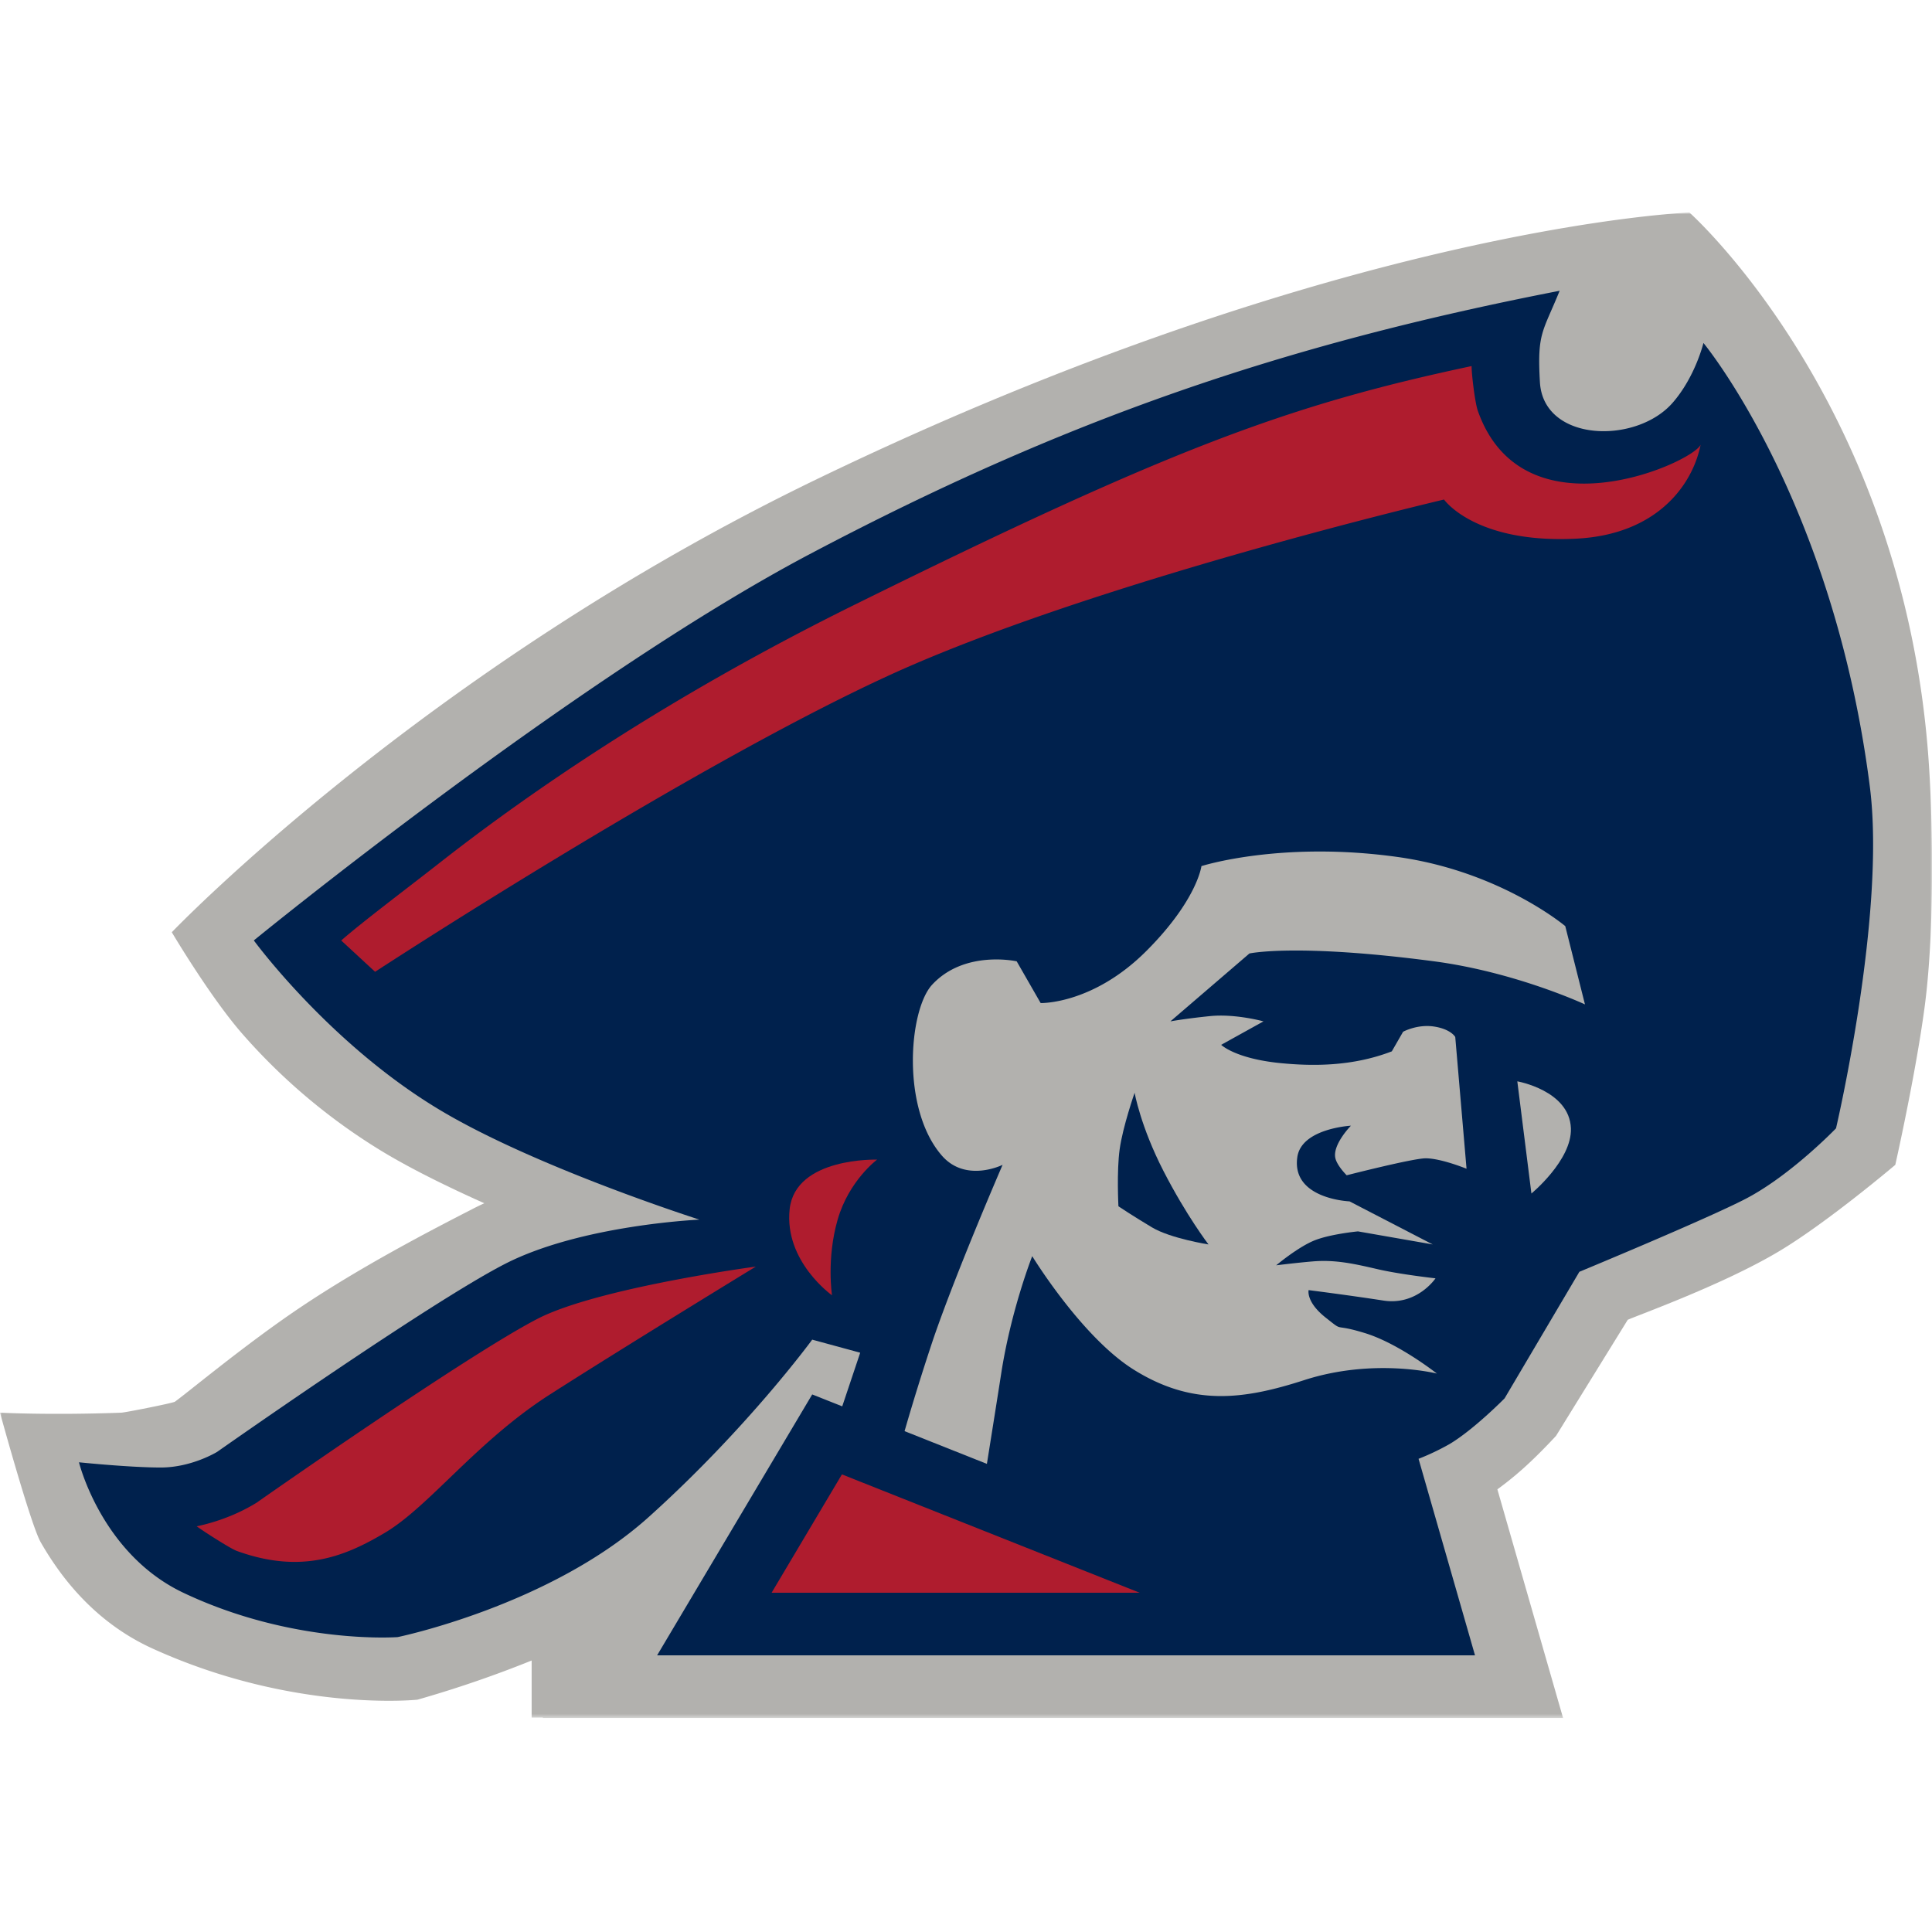
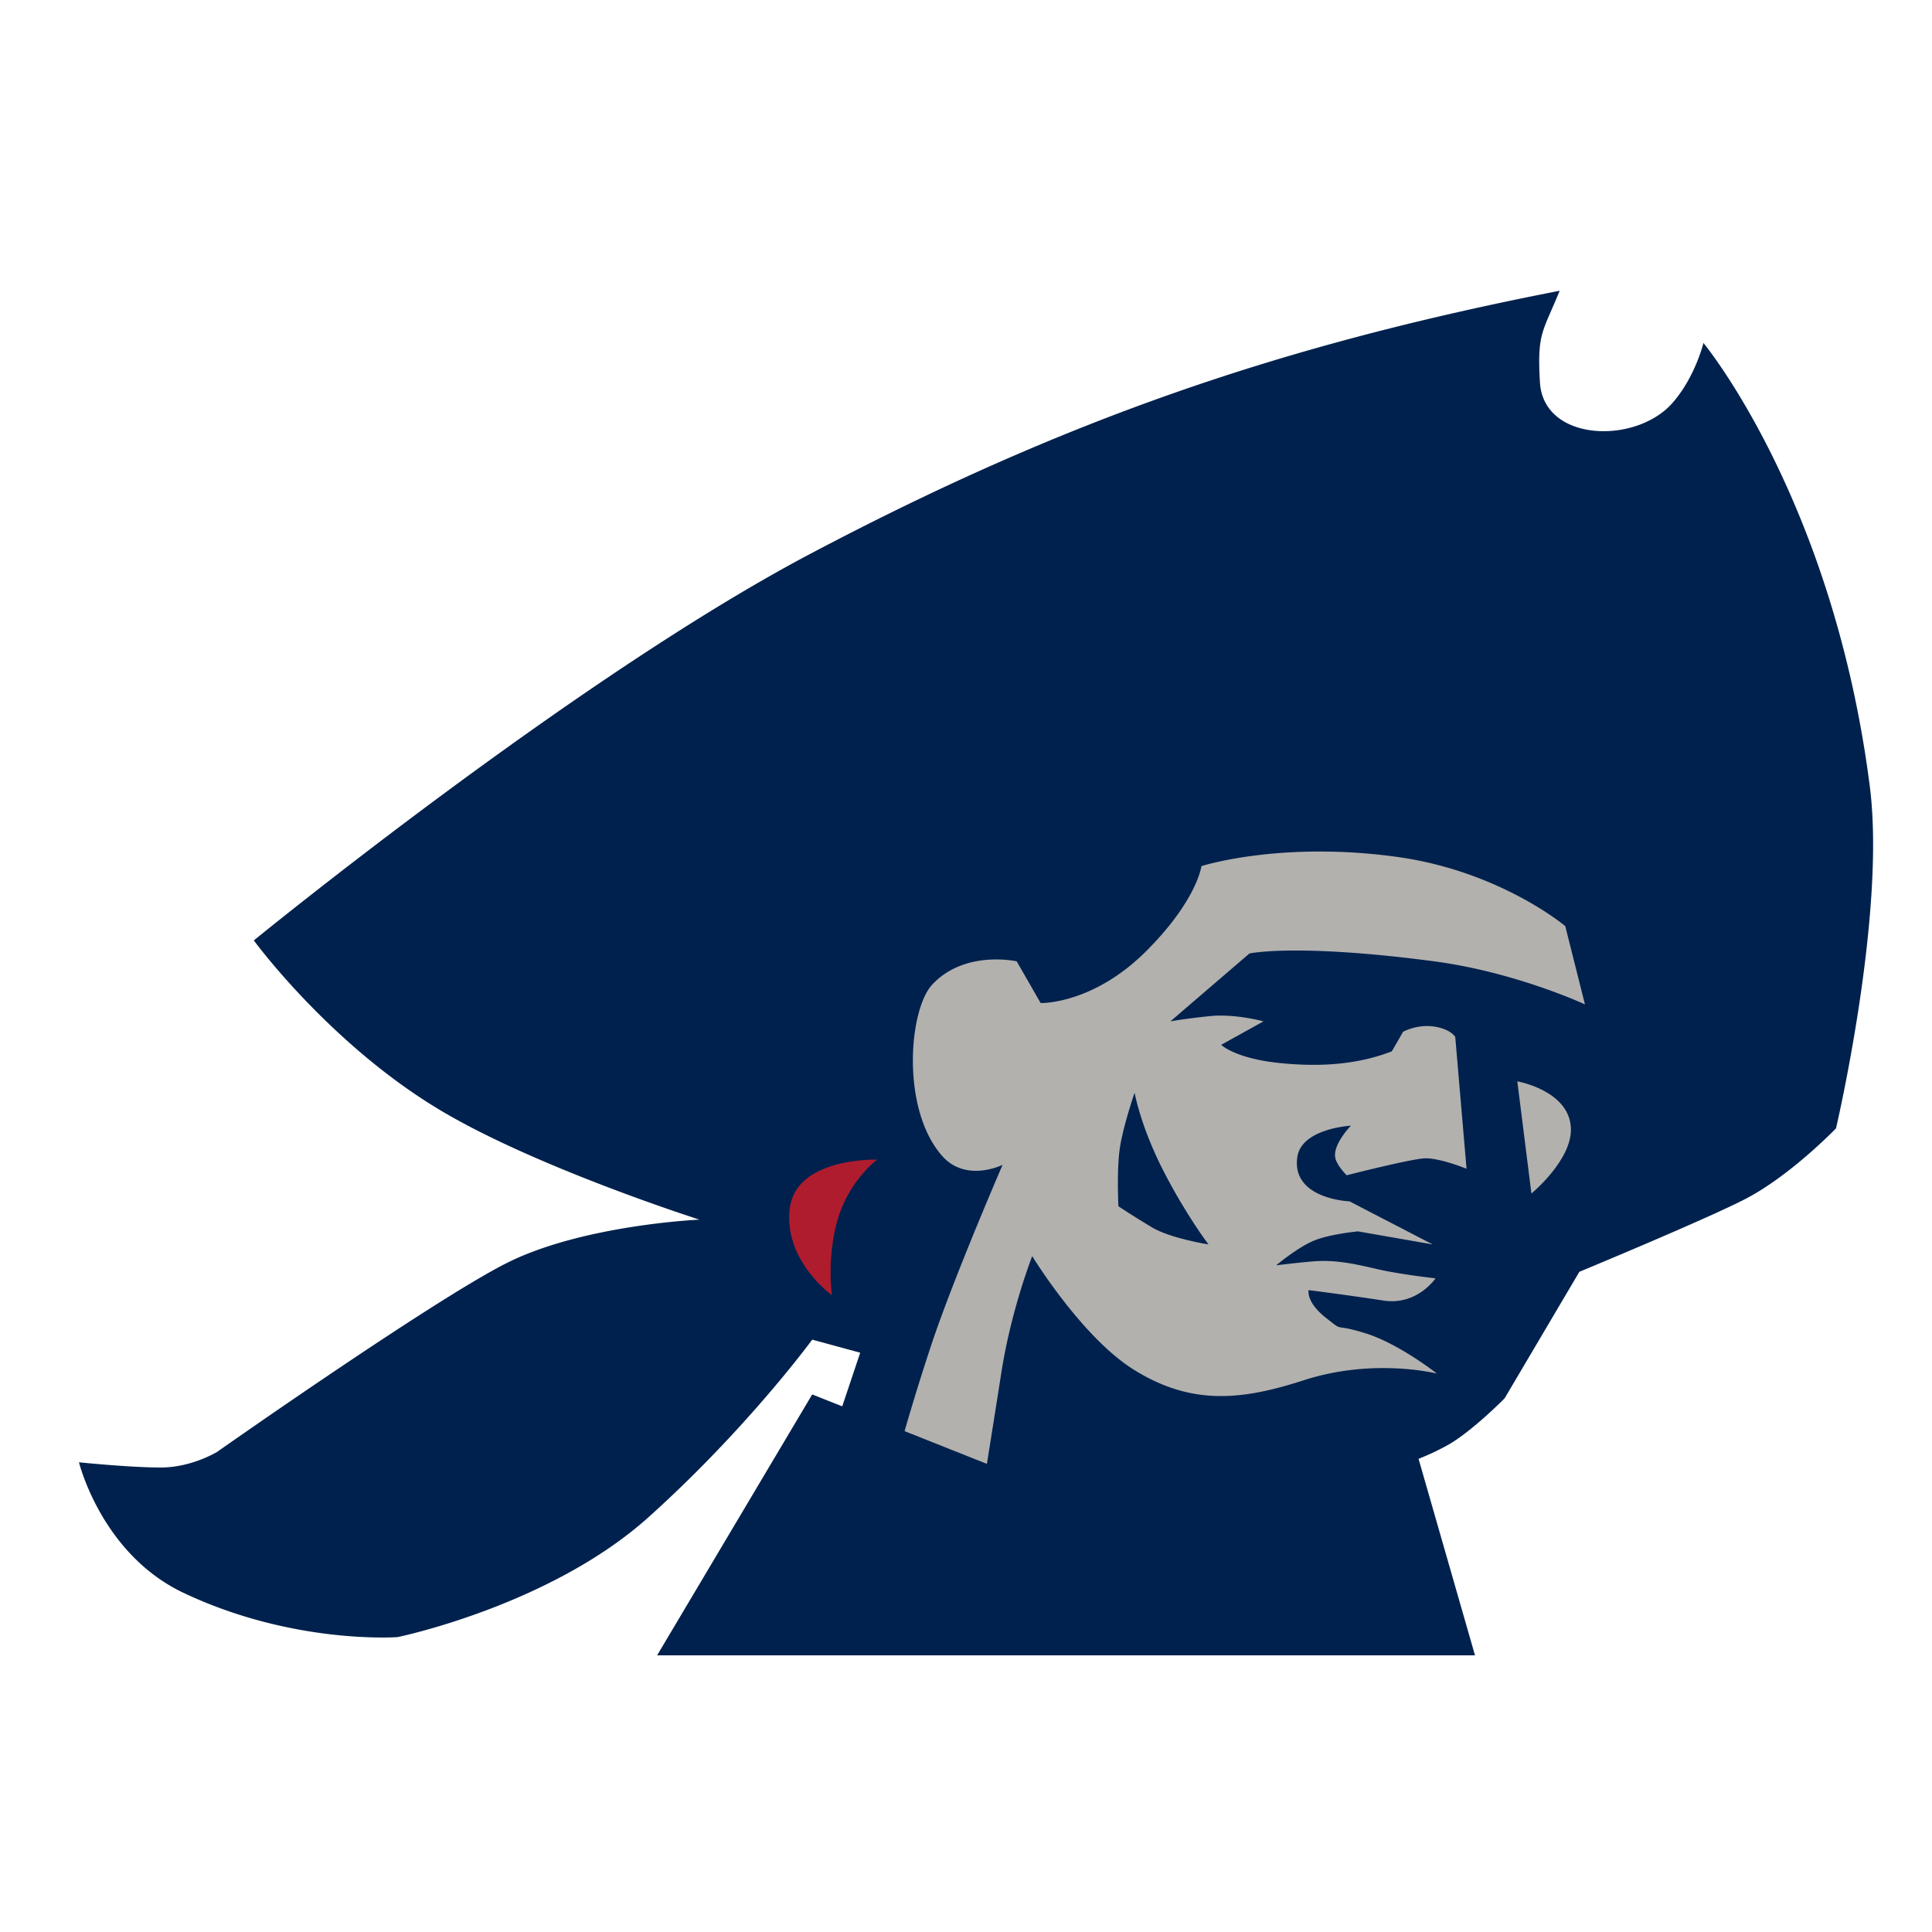
<svg xmlns="http://www.w3.org/2000/svg" fill="none" viewBox="0 0 500 500">
  <mask id="10074a" width="500" height="390" x="0" y="55" maskUnits="userSpaceOnUse" style="mask-type:luminance">
-     <path fill="#fff" d="M0 55h500v389.6H0z" />
-   </mask>
+     </mask>
  <g mask="url(#10074a)">
    <path fill="#B2B1AE" fill-rule="evenodd" d="M140.5 444.5h-2.91v-14.76a296 296 0 0 1-29.56 10.14s-32.12 3.38-68.64-13.28c-15.07-6.89-23.84-18.71-28.87-27.5C7.95 394.6 0 365.6 0 365.6s13.14.68 31.38 0c.96-.03 12.47-2.3 13.84-2.81 3.03-2.13 18.04-14.69 32.15-24.2 15.9-10.71 33.78-19.99 44.77-25.63a69 69 0 0 1 3.2-1.56c-9.28-4.15-18.53-8.68-26.1-13.22a155 155 0 0 1-36.3-30.37c-8.39-9.5-18.48-26.55-18.48-26.55s65.21-68.18 167.2-117.38C347.44 58.38 437.22 55 437.22 55s56.2 49.97 62.04 143.82c1.09 17.51 1.24 43.69-1.16 61.72-2.34 17.63-7.6 40.92-7.6 40.92s-17.45 14.8-29.93 22.28c-14.43 8.66-36.53 16.57-39.31 17.82L402.7 371.6s-3.23 3.5-6.23 6.34a86 86 0 0 1-8.95 7.5l17 59.17H140.45l.07-.12Z" clip-rule="evenodd" />
  </g>
  <path fill="#00214D" fill-rule="evenodd" d="M403.63 75.26c-4.38 10.8-5.84 10.8-5.1 23.63.87 15.52 24.8 16.2 34.3 5.4 5.9-6.72 8.02-15.53 8.02-15.53s33.58 40.51 43.06 114.8c4.23 33.07-8.75 88.45-8.75 88.45s-11.68 12.15-23.36 18.23c-10.06 5.23-43.06 18.9-43.06 18.9l-19.35 32.75s-7.95 8.08-14.23 11.82a62 62 0 0 1-8.04 3.83l14.61 50.86H170.06l40.14-67.52 7.77 3.08 4.65-13.88-12.42-3.38s-16.78 22.96-42.33 45.92c-25.54 22.95-64.96 31.06-64.96 31.06s-27 2.02-55.47-11.48c-21.2-10.06-27-33.76-27-33.76s13.13 1.35 21.16 1.35 14.6-4.05 14.6-4.05 54.74-38.5 74.45-48.62c19.7-10.13 50.36-11.48 50.36-11.48s-42.33-13.5-67.14-28.36c-28.6-17.1-48.18-43.9-48.18-43.9s82.89-67.73 143.79-99.93c66.42-35.1 122.98-54.35 194.15-68.2Z" clip-rule="evenodd" />
-   <path fill="#AF1C2E" fill-rule="evenodd" d="M88.31 243.4c5.18-4.58 17.38-13.76 25.25-19.93 23.64-18.55 59.47-43.2 107.82-67.07 81.72-40.36 112.1-51.6 159.47-61.66-.02 2 .86 9.43 1.61 11.58 11.68 33.09 55.48 13.5 57.66 8.78-2.19 10.8-11.65 23.25-32.11 24.3-26.27 1.35-34.3-10.12-34.3-10.12s-91.97 21.6-144.53 45.92c-52.55 24.3-132.11 76.3-132.11 76.3zm54.02 117.48c-18.98 12.15-31.17 28.93-42.7 35.79-10.22 6.07-21.53 10.8-38.32 4.72-1.74-.63-9-5.33-10.4-6.38a51 51 0 0 0 7.7-2.28 47 47 0 0 0 7.75-3.8c.63-.45 54.5-38.23 72.8-47.65 15.61-8.02 56.45-13.49 56.45-13.49s-34.3 20.94-53.28 33.09" clip-rule="evenodd" />
  <path fill="#B2B1AE" fill-rule="evenodd" d="M234.1 370.38a597 597 0 0 1 7.49-24.02c6.12-17.78 17.88-44.9 17.88-44.9s-9.48 4.73-15.69-2.36c-10.63-12.16-8.58-37.69-2.56-44.24 8.4-9.1 21.9-6.07 21.9-6.07l6.2 10.8s13.5.4 27.38-13.5c13.14-13.16 14.23-21.94 14.23-21.94s20.46-6.58 50.73-2.37c26.64 3.72 43.43 17.9 43.43 17.9l5.1 20.26s-17.9-8.35-39.04-11.15c-35.76-4.72-47.8-2.03-47.8-2.03l-20.45 17.57s3.65-.69 10.23-1.36c6.56-.67 13.86 1.36 13.86 1.36l-10.95 6.07s3.63 3.57 15.33 4.73c7.94.78 18.38.98 28.83-3.04l2.92-5.07s3.65-2.02 8.03-1.35c4.38.68 5.47 2.7 5.47 2.7l2.92 34.1s-6.57-2.7-10.58-2.7c-3.29 0-20.44 4.39-20.44 4.39s-2.45-2.42-2.92-4.4c-.83-3.5 4.02-8.43 4.02-8.43s-12.77.68-13.87 8.1c-1.6 10.9 13.5 11.48 13.5 11.48l21.54 11.15-19.35-3.38s-7.17.68-11.31 2.36c-4.3 1.75-9.85 6.42-9.85 6.42s5.47-.68 9.48-1.01c5.92-.5 10.95.67 16.79 2.02s14.96 2.36 14.96 2.36-4.74 7.1-13.5 5.75c-8.76-1.36-19.34-2.7-19.34-2.7s-.73 3.03 4.37 7.08c5.12 4.05 1.46 1.35 10.23 4.05s18.6 10.47 18.6 10.47-16.26-4.13-34.3 1.68c-15.69 5.07-28.89 6.85-44.16-2.7-13.5-8.44-26.27-29.37-26.27-29.37s-5.47 13.85-8.03 30.39c-.81 5.24-2.68 17-3.7 23.37l-21.3-8.47Z" clip-rule="evenodd" />
  <path fill="#AF1C2E" fill-rule="evenodd" d="M227 300.11s-21.17-.68-22.64 12.83c-1.45 13.5 10.96 22.28 10.96 22.28s-1.46-9.45 1.46-19.58 10.21-15.53 10.21-15.53Z" clip-rule="evenodd" />
  <path fill="#00214D" fill-rule="evenodd" d="M293.64 282.8s-3.06 8.77-3.87 14.61c-.8 5.71-.32 14.78-.32 14.78s3.92 2.62 8.71 5.47c4.8 2.86 14.6 4.4 14.6 4.4s-5.71-7.44-11.65-19c-5.95-11.58-7.47-20.25-7.47-20.25Z" clip-rule="evenodd" />
  <path fill="#B2B1AE" fill-rule="evenodd" d="m392.68 279.85 3.65 29.03s10.52-8.66 10.22-16.87c-.37-9.8-13.87-12.16-13.87-12.16" clip-rule="evenodd" />
-   <path fill="#AF1C2E" fill-rule="evenodd" d="M294.95 412.2h-95.26l18.2-30.63z" clip-rule="evenodd" />
</svg>